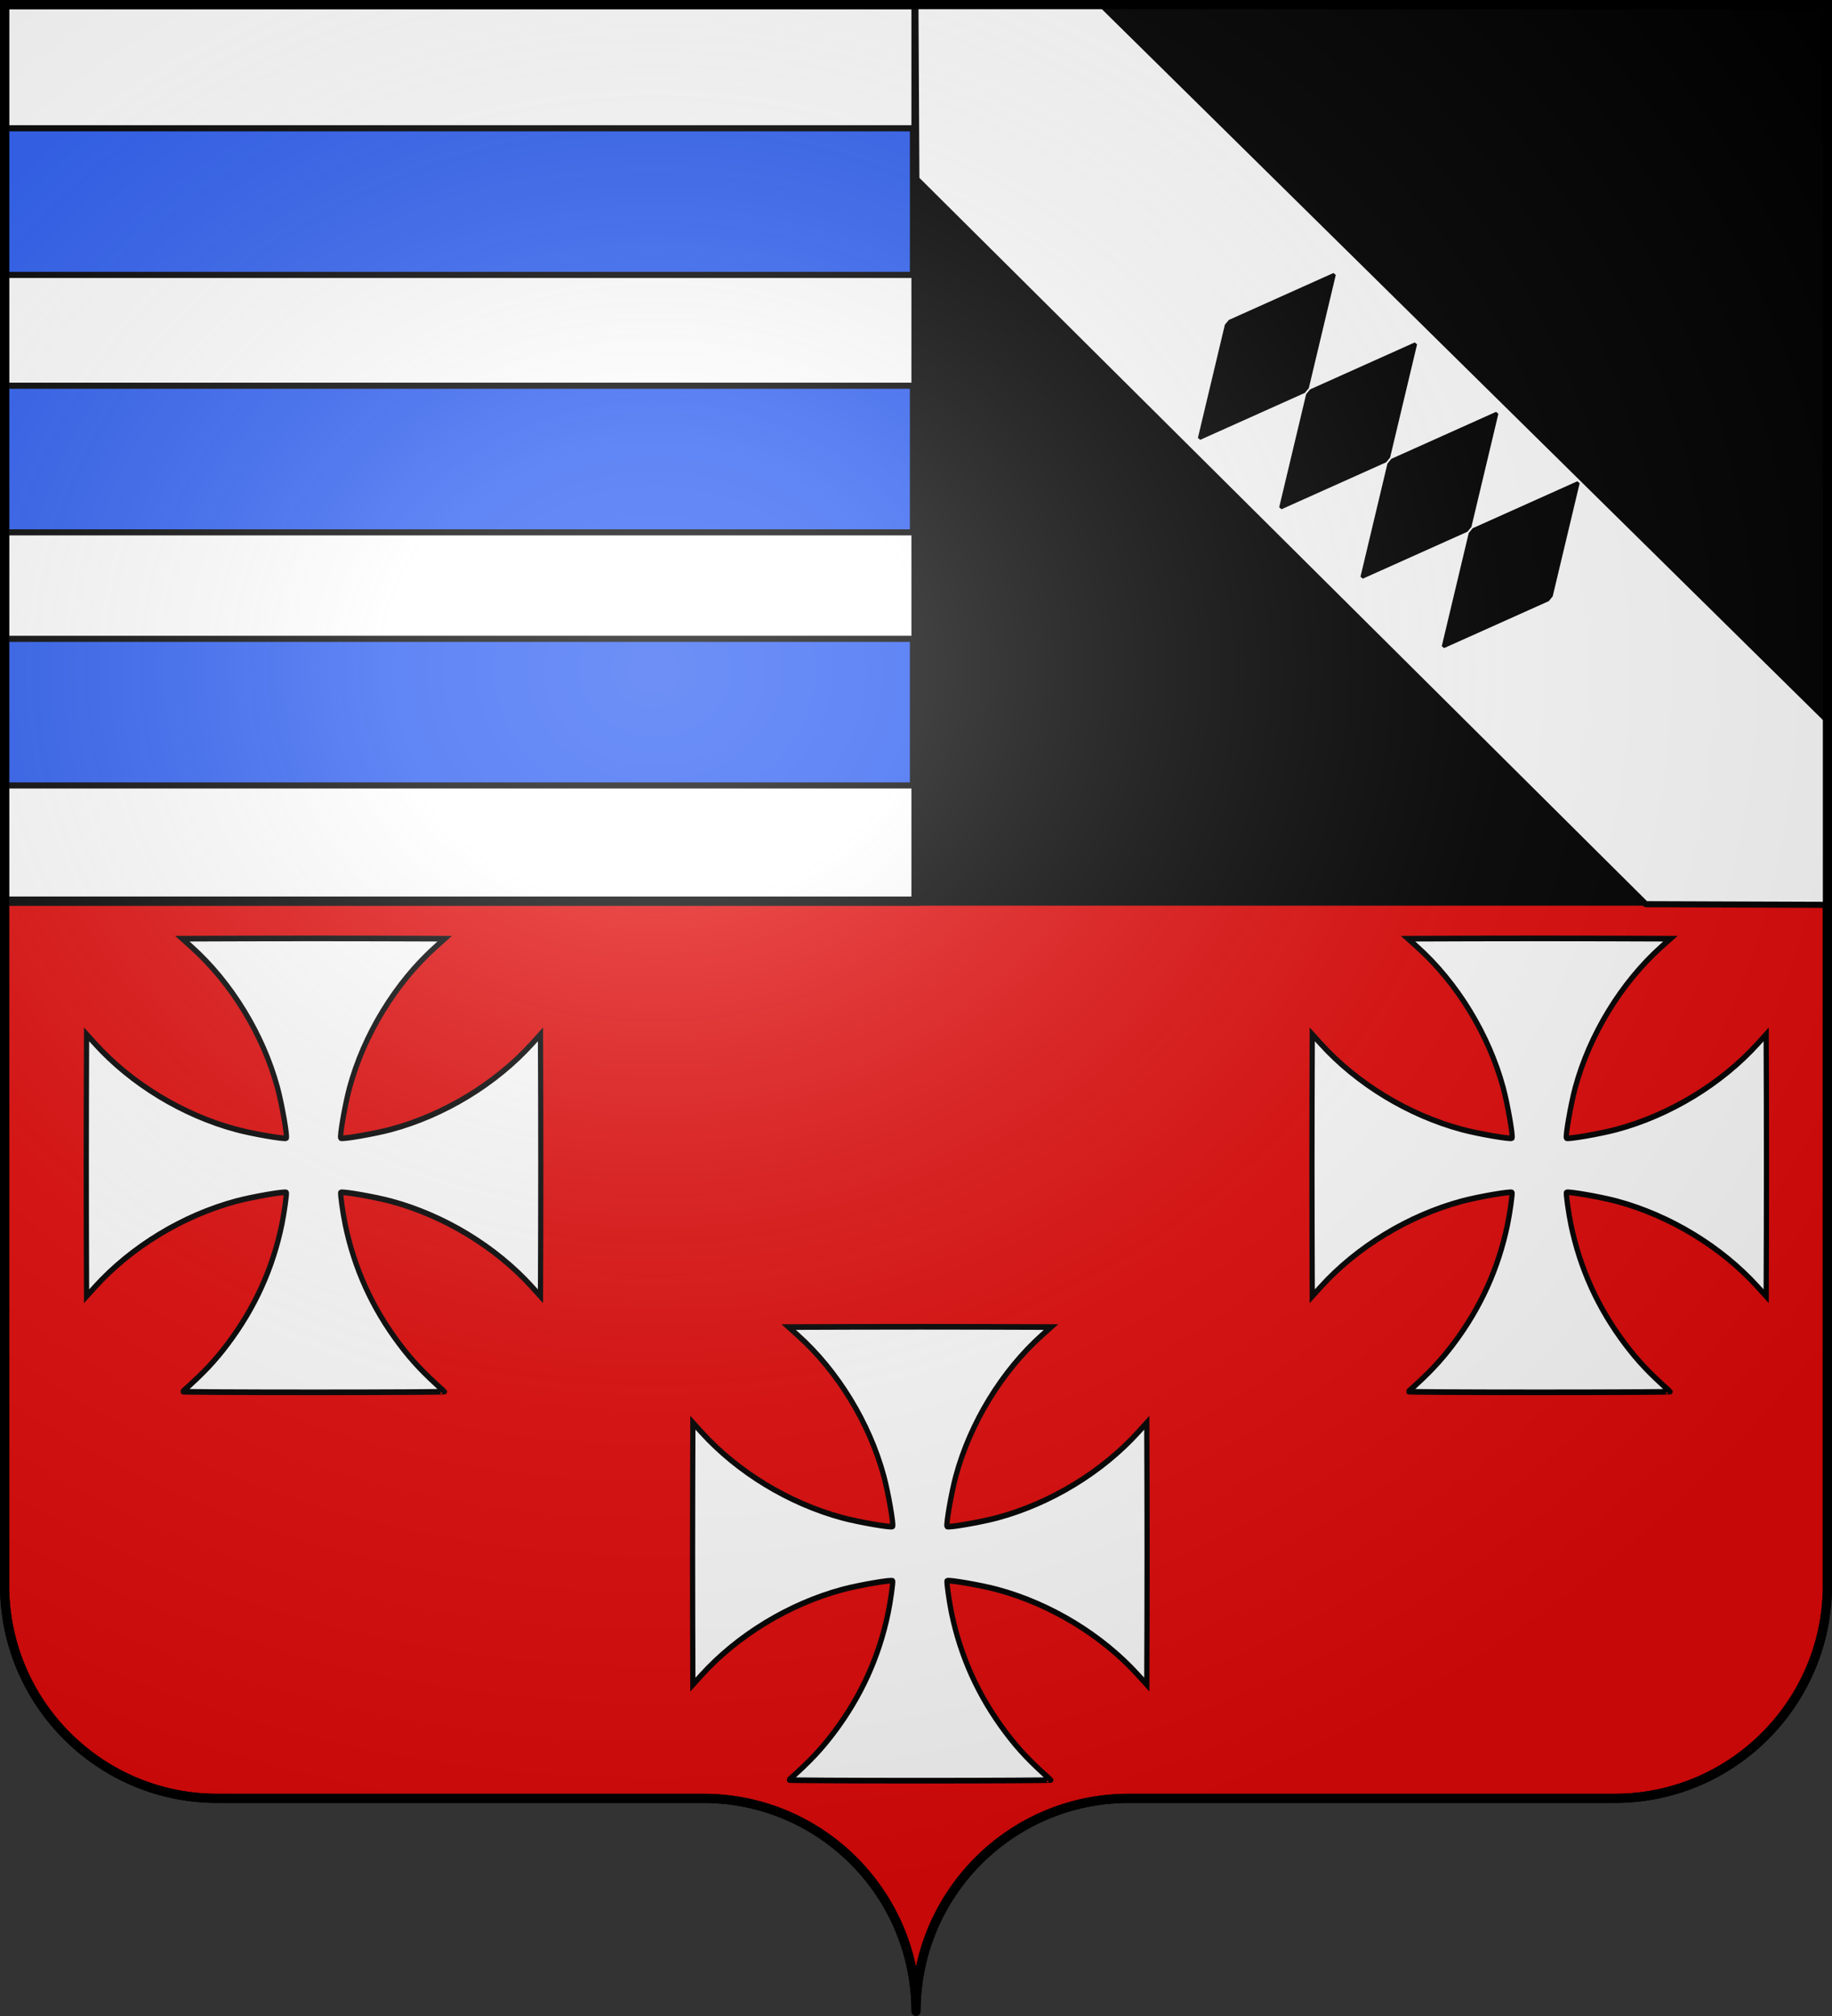
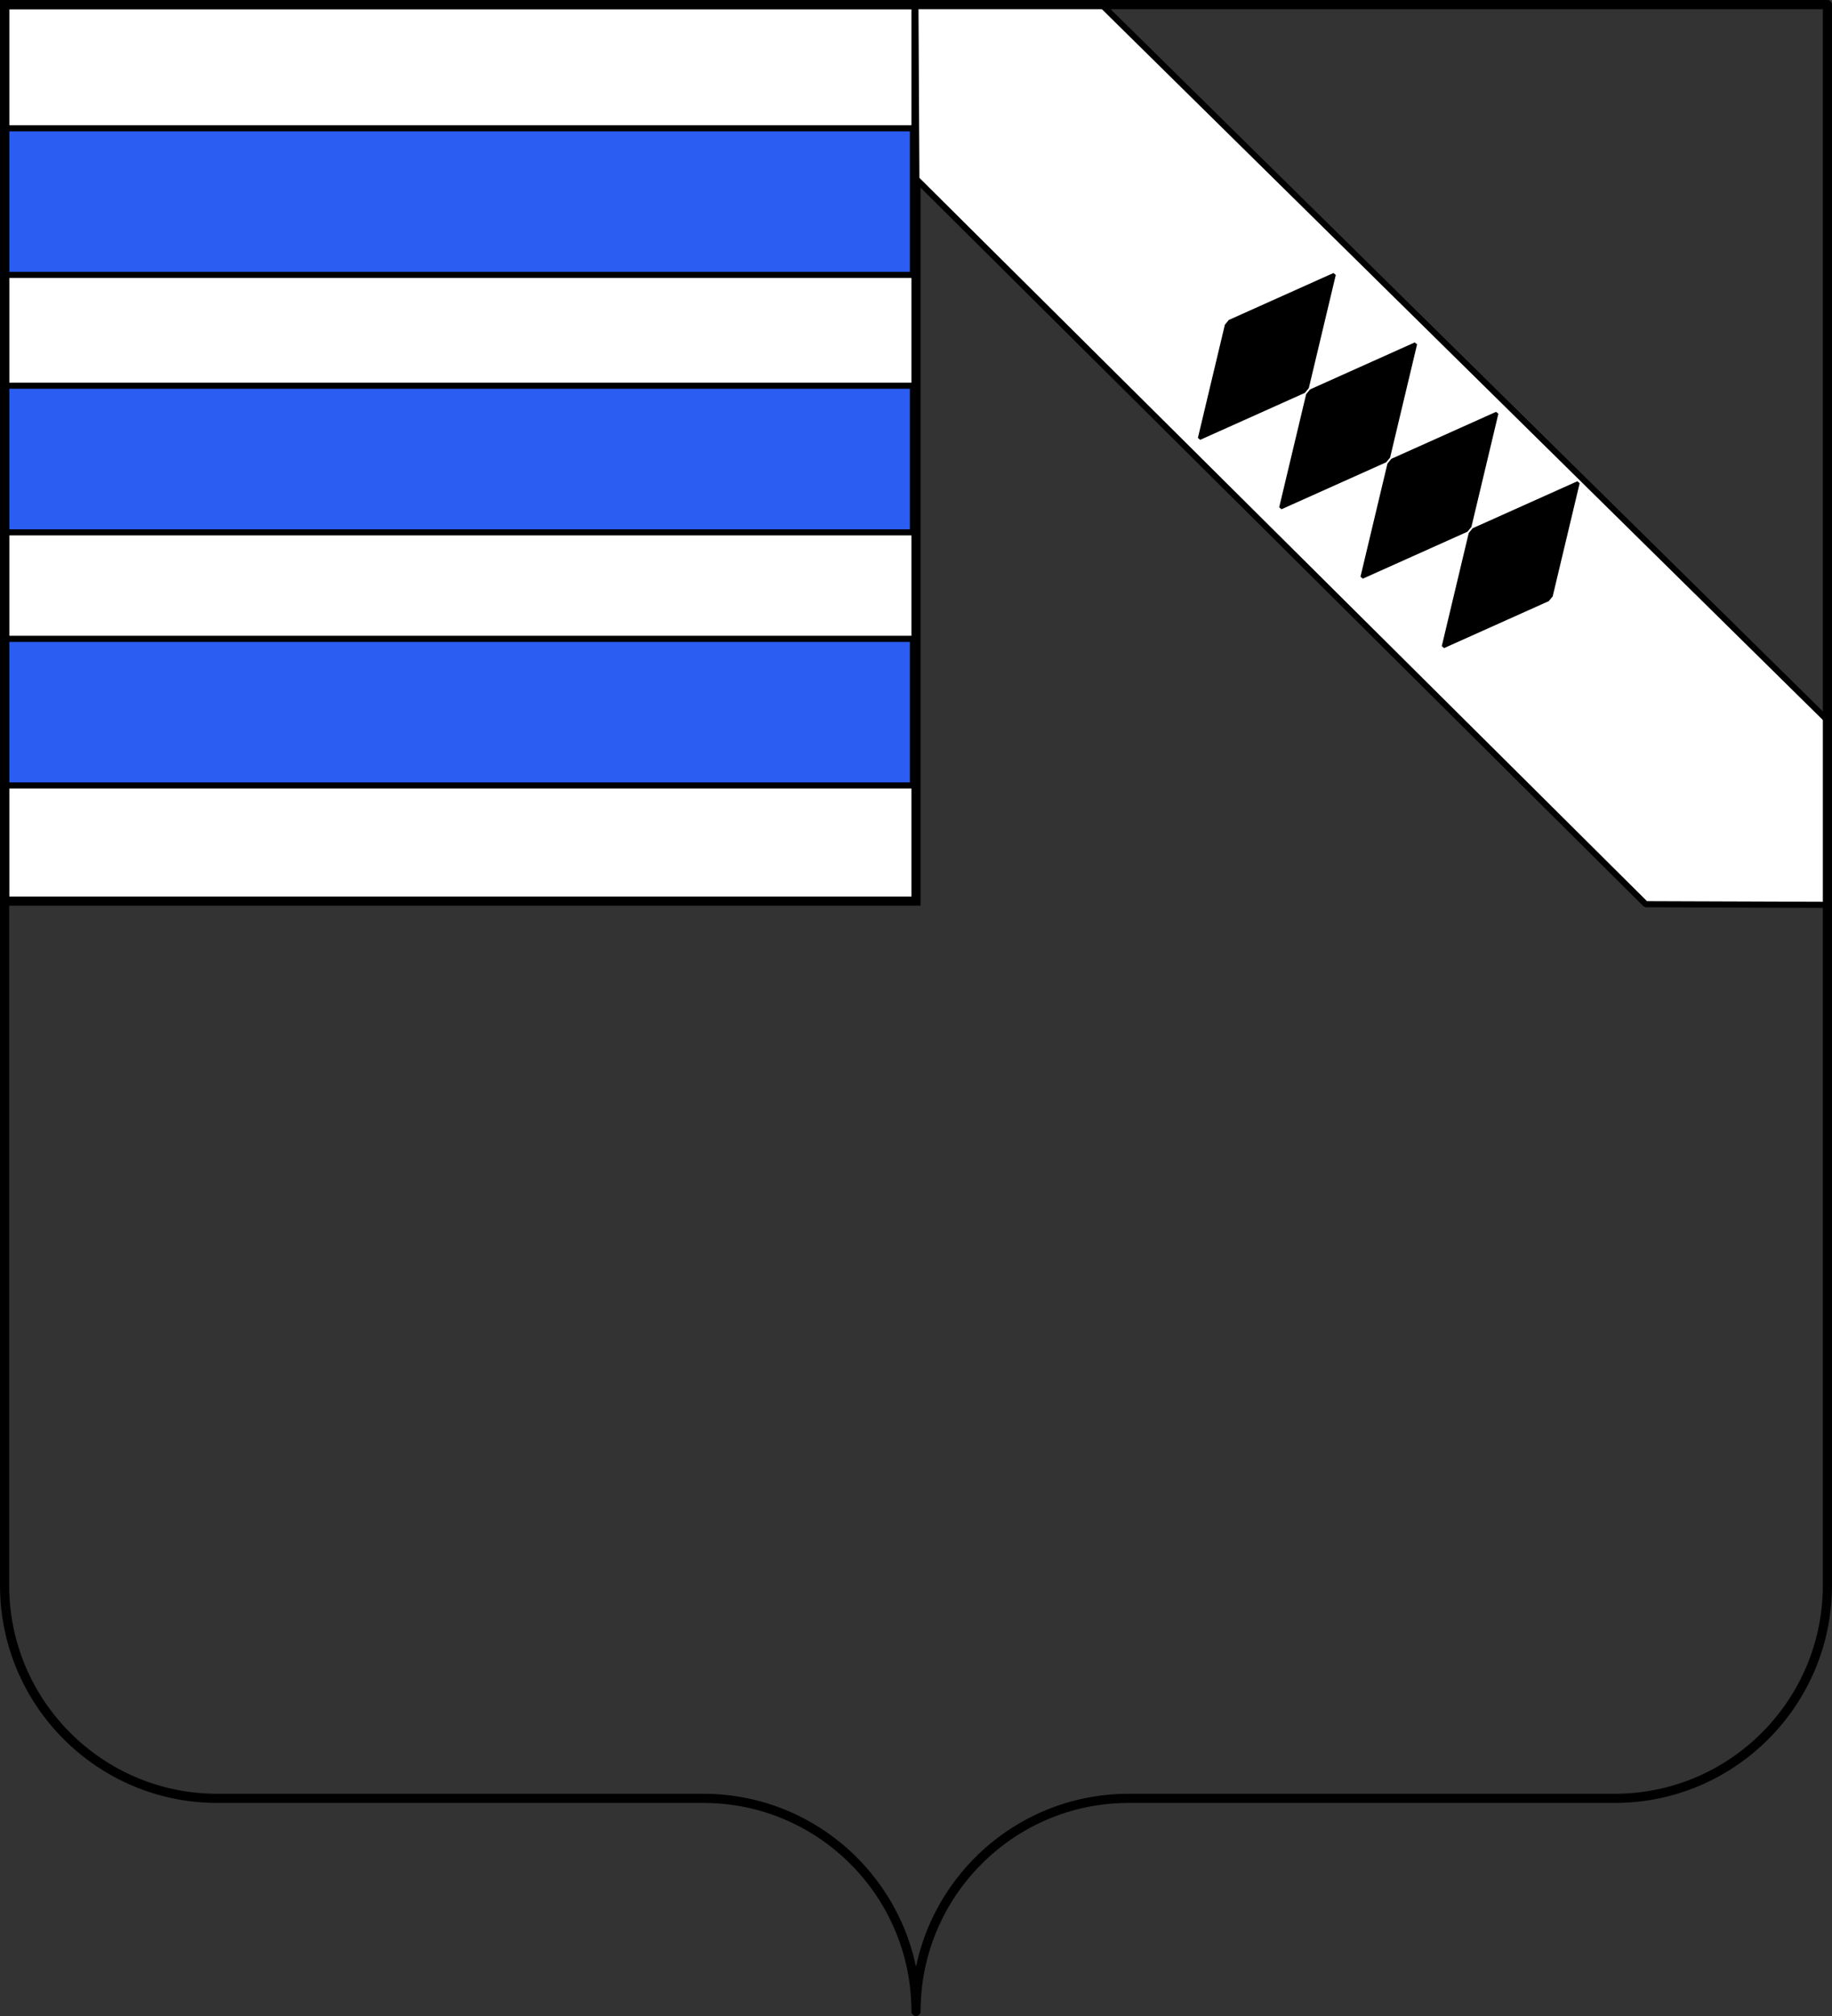
<svg xmlns="http://www.w3.org/2000/svg" xmlns:xlink="http://www.w3.org/1999/xlink" width="600" height="660" version="1.0">
  <rect width="100%" height="100%" fill="#333333" stroke="none" />
  <defs>
    <linearGradient id="a">
      <stop offset="0" style="stop-color:white;stop-opacity:.314" />
      <stop offset=".19" style="stop-color:white;stop-opacity:.251" />
      <stop offset=".6" style="stop-color:#6b6b6b;stop-opacity:.125" />
      <stop offset="1" style="stop-color:black;stop-opacity:.125" />
    </linearGradient>
    <linearGradient id="b">
      <stop offset="0" style="stop-color:white;stop-opacity:0" />
      <stop offset="1" style="stop-color:black;stop-opacity:.646" />
    </linearGradient>
    <linearGradient id="c">
      <stop offset="0" style="stop-color:white;stop-opacity:1" />
      <stop offset="1" style="stop-color:white;stop-opacity:1" />
    </linearGradient>
    <radialGradient xlink:href="#a" id="i" cx="285.186" cy="200.448" r="300" fx="285.186" fy="200.448" gradientTransform="matrix(1.551 0 0 1.35 -227.894 -51.264)" gradientUnits="userSpaceOnUse" />
  </defs>
  <g style="opacity:1;display:inline">
-     <path d="M300 1.5V295h298.5V1.5H300z" style="opacity:1;fill:#000;fill-opacity:1;fill-rule:nonzero;stroke:#000;stroke-width:3;stroke-linecap:butt;stroke-linejoin:miter;marker:none;marker-start:none;marker-mid:none;marker-end:none;stroke-miterlimit:4;stroke-dasharray:none;stroke-dashoffset:0;stroke-opacity:1;visibility:visible;display:inline;overflow:visible" />
-     <path d="M1.5 295v224c0 38.504 31.21 69.75 69.656 69.75h159.188c38.447 0 69.656 31.246 69.656 69.75 0-38.504 31.21-69.75 69.656-69.75h159.188c38.447 0 69.656-31.246 69.656-69.75V295H300 1.5z" style="opacity:1;fill:#e20909;fill-opacity:1;fill-rule:nonzero;stroke:#000;stroke-width:3;stroke-linecap:butt;stroke-linejoin:miter;marker:none;marker-start:none;marker-mid:none;marker-end:none;stroke-miterlimit:4;stroke-dasharray:none;stroke-dashoffset:0;stroke-opacity:1;visibility:visible;display:inline;overflow:visible" />
    <path d="M1.5 1.5V295H300V1.5H1.5z" style="opacity:1;fill:#fff;fill-opacity:1;fill-rule:nonzero;stroke:#000;stroke-width:3;stroke-linecap:butt;stroke-linejoin:miter;marker:none;marker-start:none;marker-mid:none;marker-end:none;stroke-miterlimit:4;stroke-dasharray:none;stroke-dashoffset:0;stroke-opacity:1;visibility:visible;display:inline;overflow:visible" />
    <path id="d" d="M2 42h297v48H2z" style="opacity:1;fill:#2b5df2;fill-opacity:1;fill-rule:evenodd;stroke:#000;stroke-width:2;stroke-linejoin:bevel;stroke-miterlimit:4;stroke-dasharray:none;stroke-dashoffset:10;stroke-opacity:1" />
    <use xlink:href="#d" width="600" height="660" transform="translate(0 84.286)" />
    <use xlink:href="#d" width="600" height="660" transform="translate(0 167.143)" />
    <path d="m299.805 1.06 60.08-.44 238.23 234.783.31 60.83-59.43-.21-238.88-237.381-.31-57.582z" style="opacity:1;fill:#fff;fill-opacity:1;fill-rule:evenodd;stroke:#000;stroke-width:2;stroke-linejoin:bevel;stroke-miterlimit:4;stroke-dasharray:none;stroke-dashoffset:10;stroke-opacity:1" />
    <path id="e" d="M329.373-562.363h38.081v37.585h-38.081z" style="opacity:1;fill:#000;fill-opacity:1;fill-rule:evenodd;stroke:#000;stroke-width:2.246;stroke-linejoin:bevel;stroke-miterlimit:4;stroke-dasharray:none;stroke-dashoffset:10;stroke-opacity:1" transform="matrix(-.232 .973 -.912 .409 0 0)" />
    <use xlink:href="#e" width="600" height="660" transform="translate(53.247 45.455)" />
    <use xlink:href="#e" id="f" width="600" height="660" x="0" y="0" transform="translate(26.623 22.727)" />
    <use xlink:href="#f" width="600" height="660" transform="translate(53.247 45.455)" />
    <g style="fill:#fff">
-       <path id="g" d="M175.365 342.027c9.847-8.072 15.185-13.272 21.323-20.77 12.745-15.573 21.234-32.807 25.492-51.753 1.133-5.042 2.437-13.637 2.113-13.934-.623-.573-16.083 1.89-23.695 3.776-25.124 6.222-49.46 19.83-66.573 37.225l-3.985 4.05-.102-28.427c-.056-15.636-.056-41.221 0-56.857l.102-28.428 3.985 4.05c17.114 17.397 41.449 31.004 66.573 37.226 7.612 1.885 23.072 4.349 23.695 3.776.624-.572-2.058-14.774-4.11-21.767-6.787-23.124-21.749-45.676-40.652-61.271l-4.298-3.546 30.955-.094c17.025-.051 44.885-.051 61.91 0l30.955.094-4.299 3.546c-18.902 15.595-33.865 38.147-40.65 61.27-2.053 6.994-4.735 21.196-4.111 21.768.623.573 16.082-1.89 23.695-3.776 25.124-6.222 49.459-19.83 66.573-37.225l3.985-4.05.102 28.427c.055 15.636.055 41.221 0 56.857l-.102 28.428-3.985-4.05c-17.114-17.397-41.45-31.004-66.573-37.226-7.613-1.885-23.072-4.349-23.695-3.776-.324.297.98 8.892 2.112 13.934 4.258 18.946 12.748 36.18 25.493 51.752 6.137 7.5 11.475 12.7 21.323 20.771.207.17-27.593.31-61.778.31-34.186 0-61.986-.14-61.778-.31z" style="fill:#fff;fill-opacity:1;stroke:#000;stroke-width:2.462;stroke-miterlimit:4;stroke-dasharray:none;stroke-opacity:1;display:inline" transform="matrix(.694 0 0 .754 136.675 324.844)" />
-     </g>
+       </g>
    <use xlink:href="#g" id="h" width="600" height="660" x="0" y="0" transform="translate(-198.571 -127.143)" />
    <use xlink:href="#h" width="600" height="660" transform="translate(401.429)" />
  </g>
  <g style="display:inline">
-     <path d="M1.5 1.5V518.99c0 38.505 31.203 69.755 69.65 69.755h159.2c38.447 0 69.65 31.25 69.65 69.754 0-38.504 31.203-69.754 69.65-69.754h159.2c38.447 0 69.65-31.25 69.65-69.755V1.5H1.5z" style="fill:url(#i);fill-opacity:1;fill-rule:evenodd;stroke:none;stroke-width:3;stroke-linecap:butt;stroke-linejoin:miter;stroke-miterlimit:4;stroke-dasharray:none;stroke-opacity:1" />
-   </g>
+     </g>
  <g style="display:inline">
    <path d="M300 658.5c0-38.504 31.203-69.754 69.65-69.754h159.2c38.447 0 69.65-31.25 69.65-69.753V1.5H1.5v517.493c0 38.504 31.203 69.753 69.65 69.753h159.2c38.447 0 69.65 31.25 69.65 69.754z" style="fill:none;fill-opacity:1;fill-rule:nonzero;stroke:#000;stroke-width:3;stroke-linecap:round;stroke-linejoin:round;stroke-miterlimit:4;stroke-dasharray:none;stroke-dashoffset:0;stroke-opacity:1" />
  </g>
</svg>